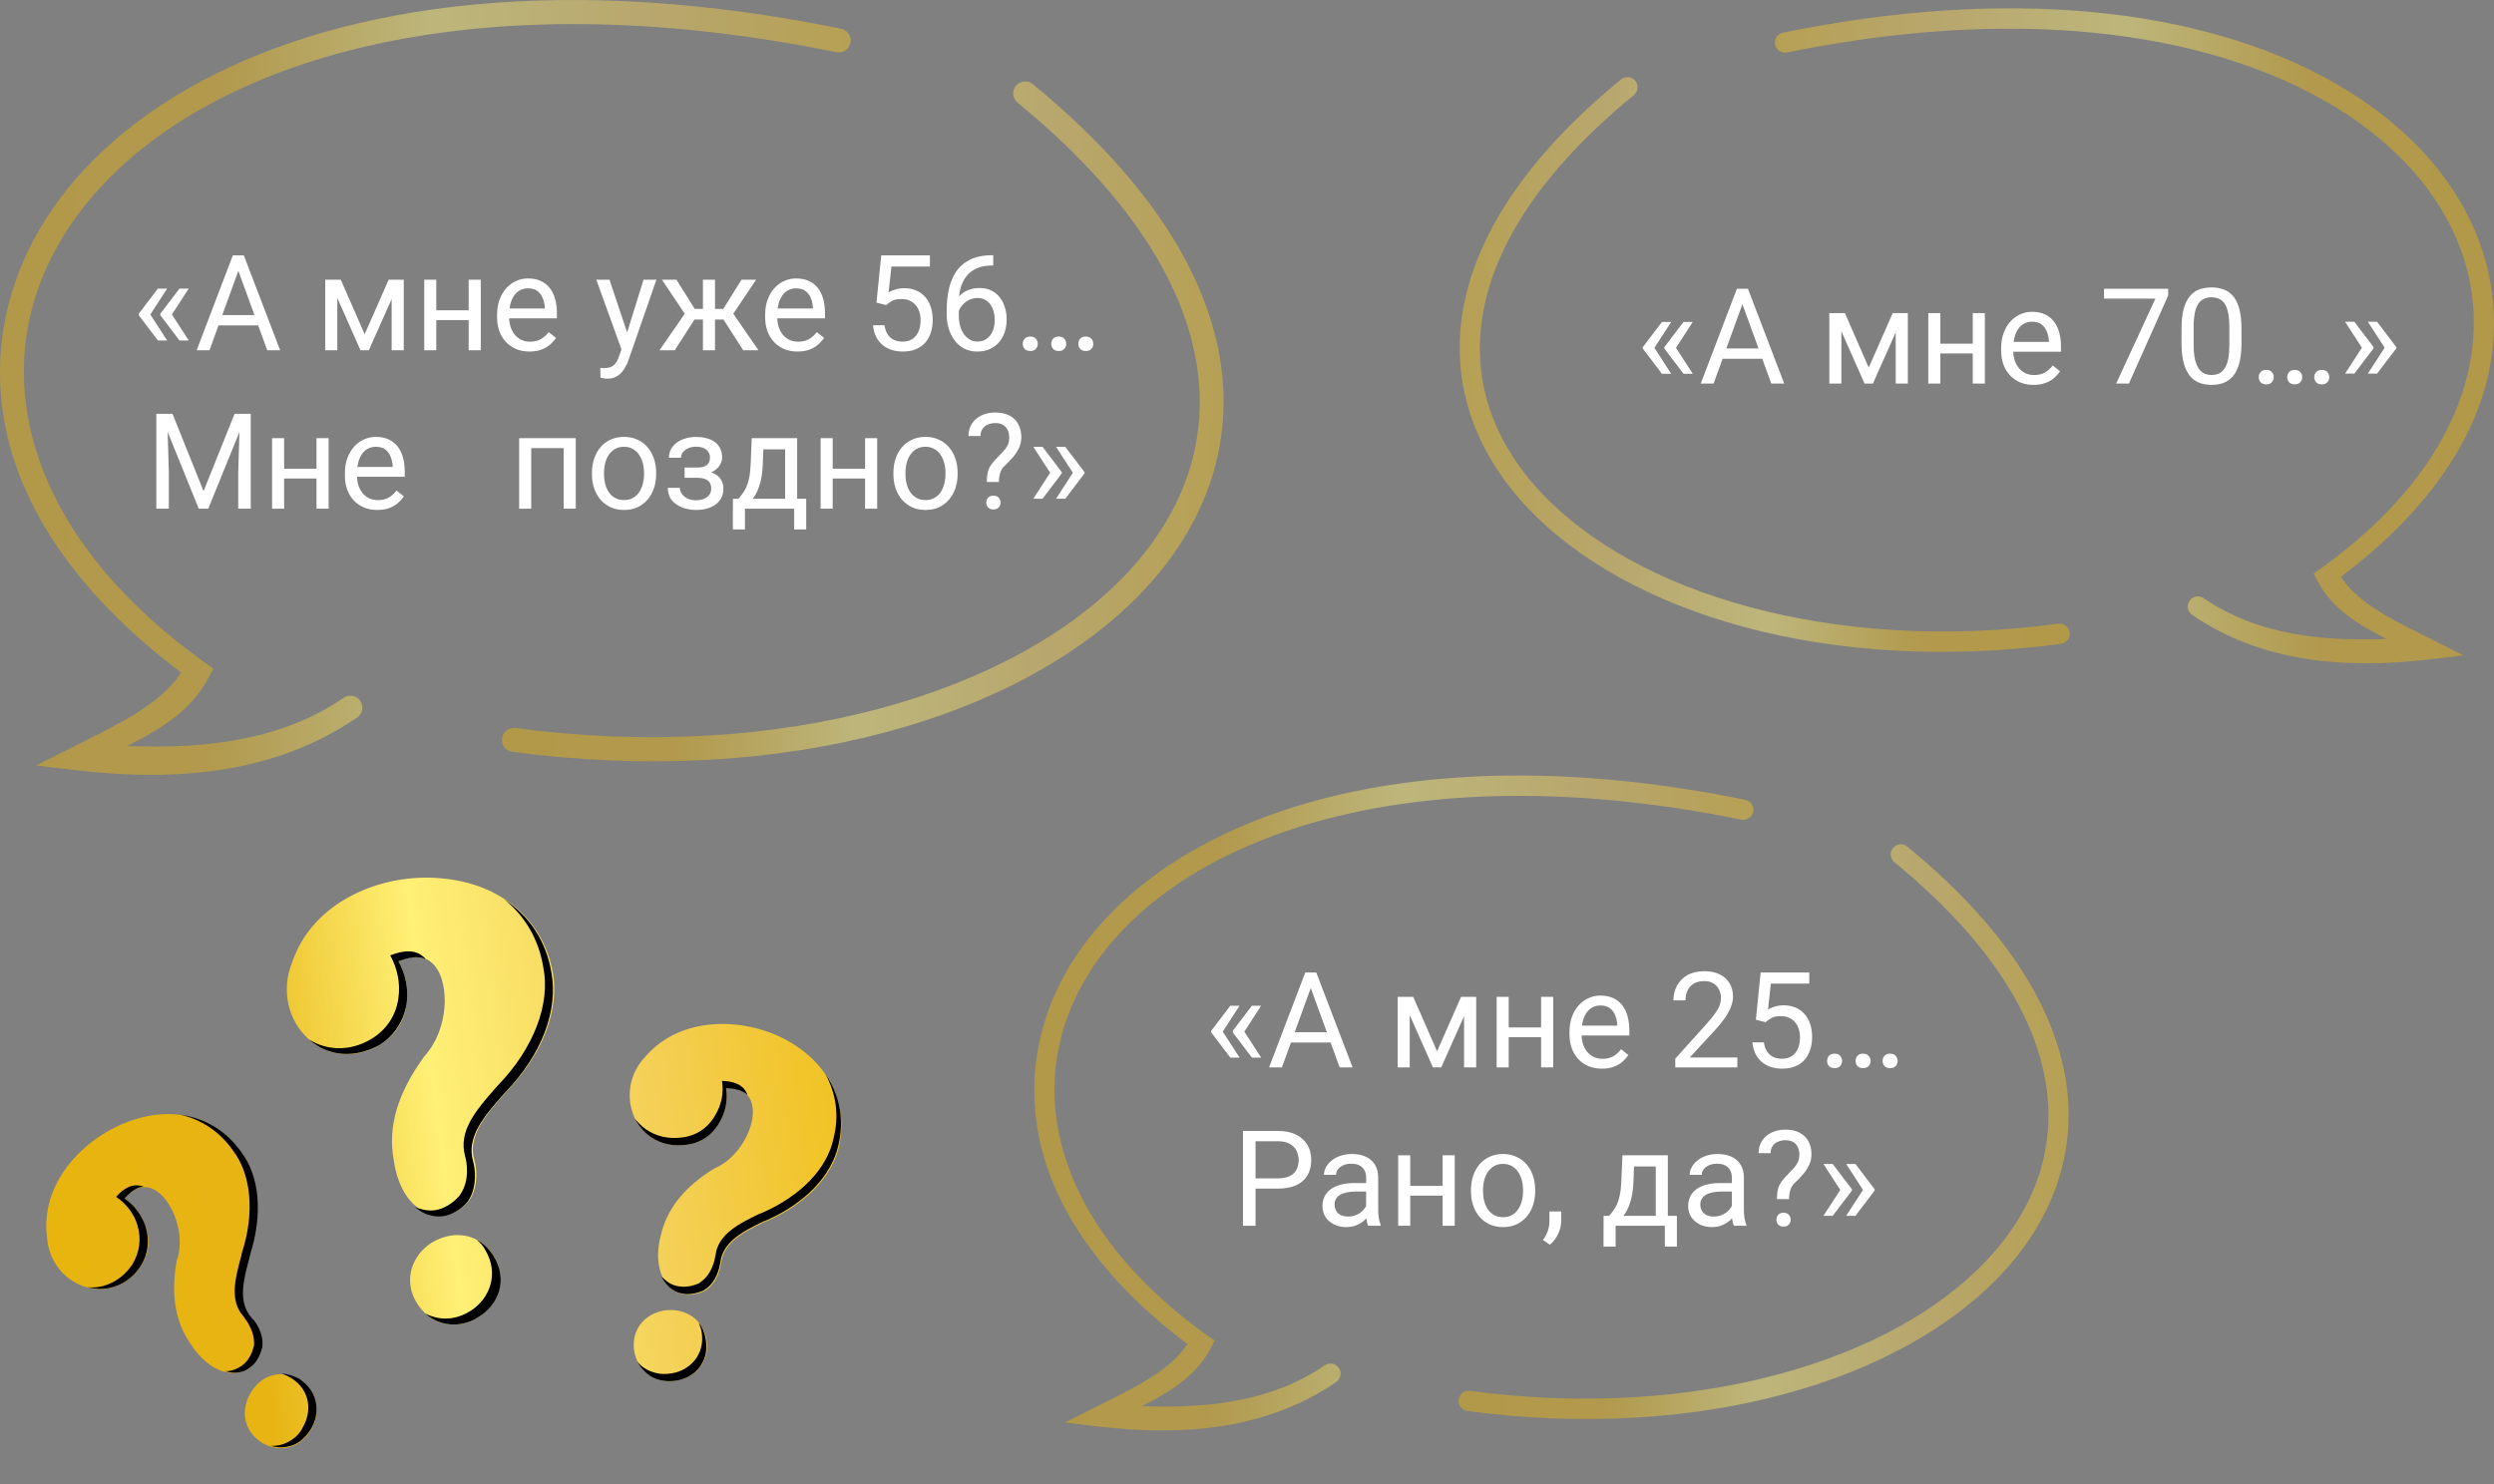
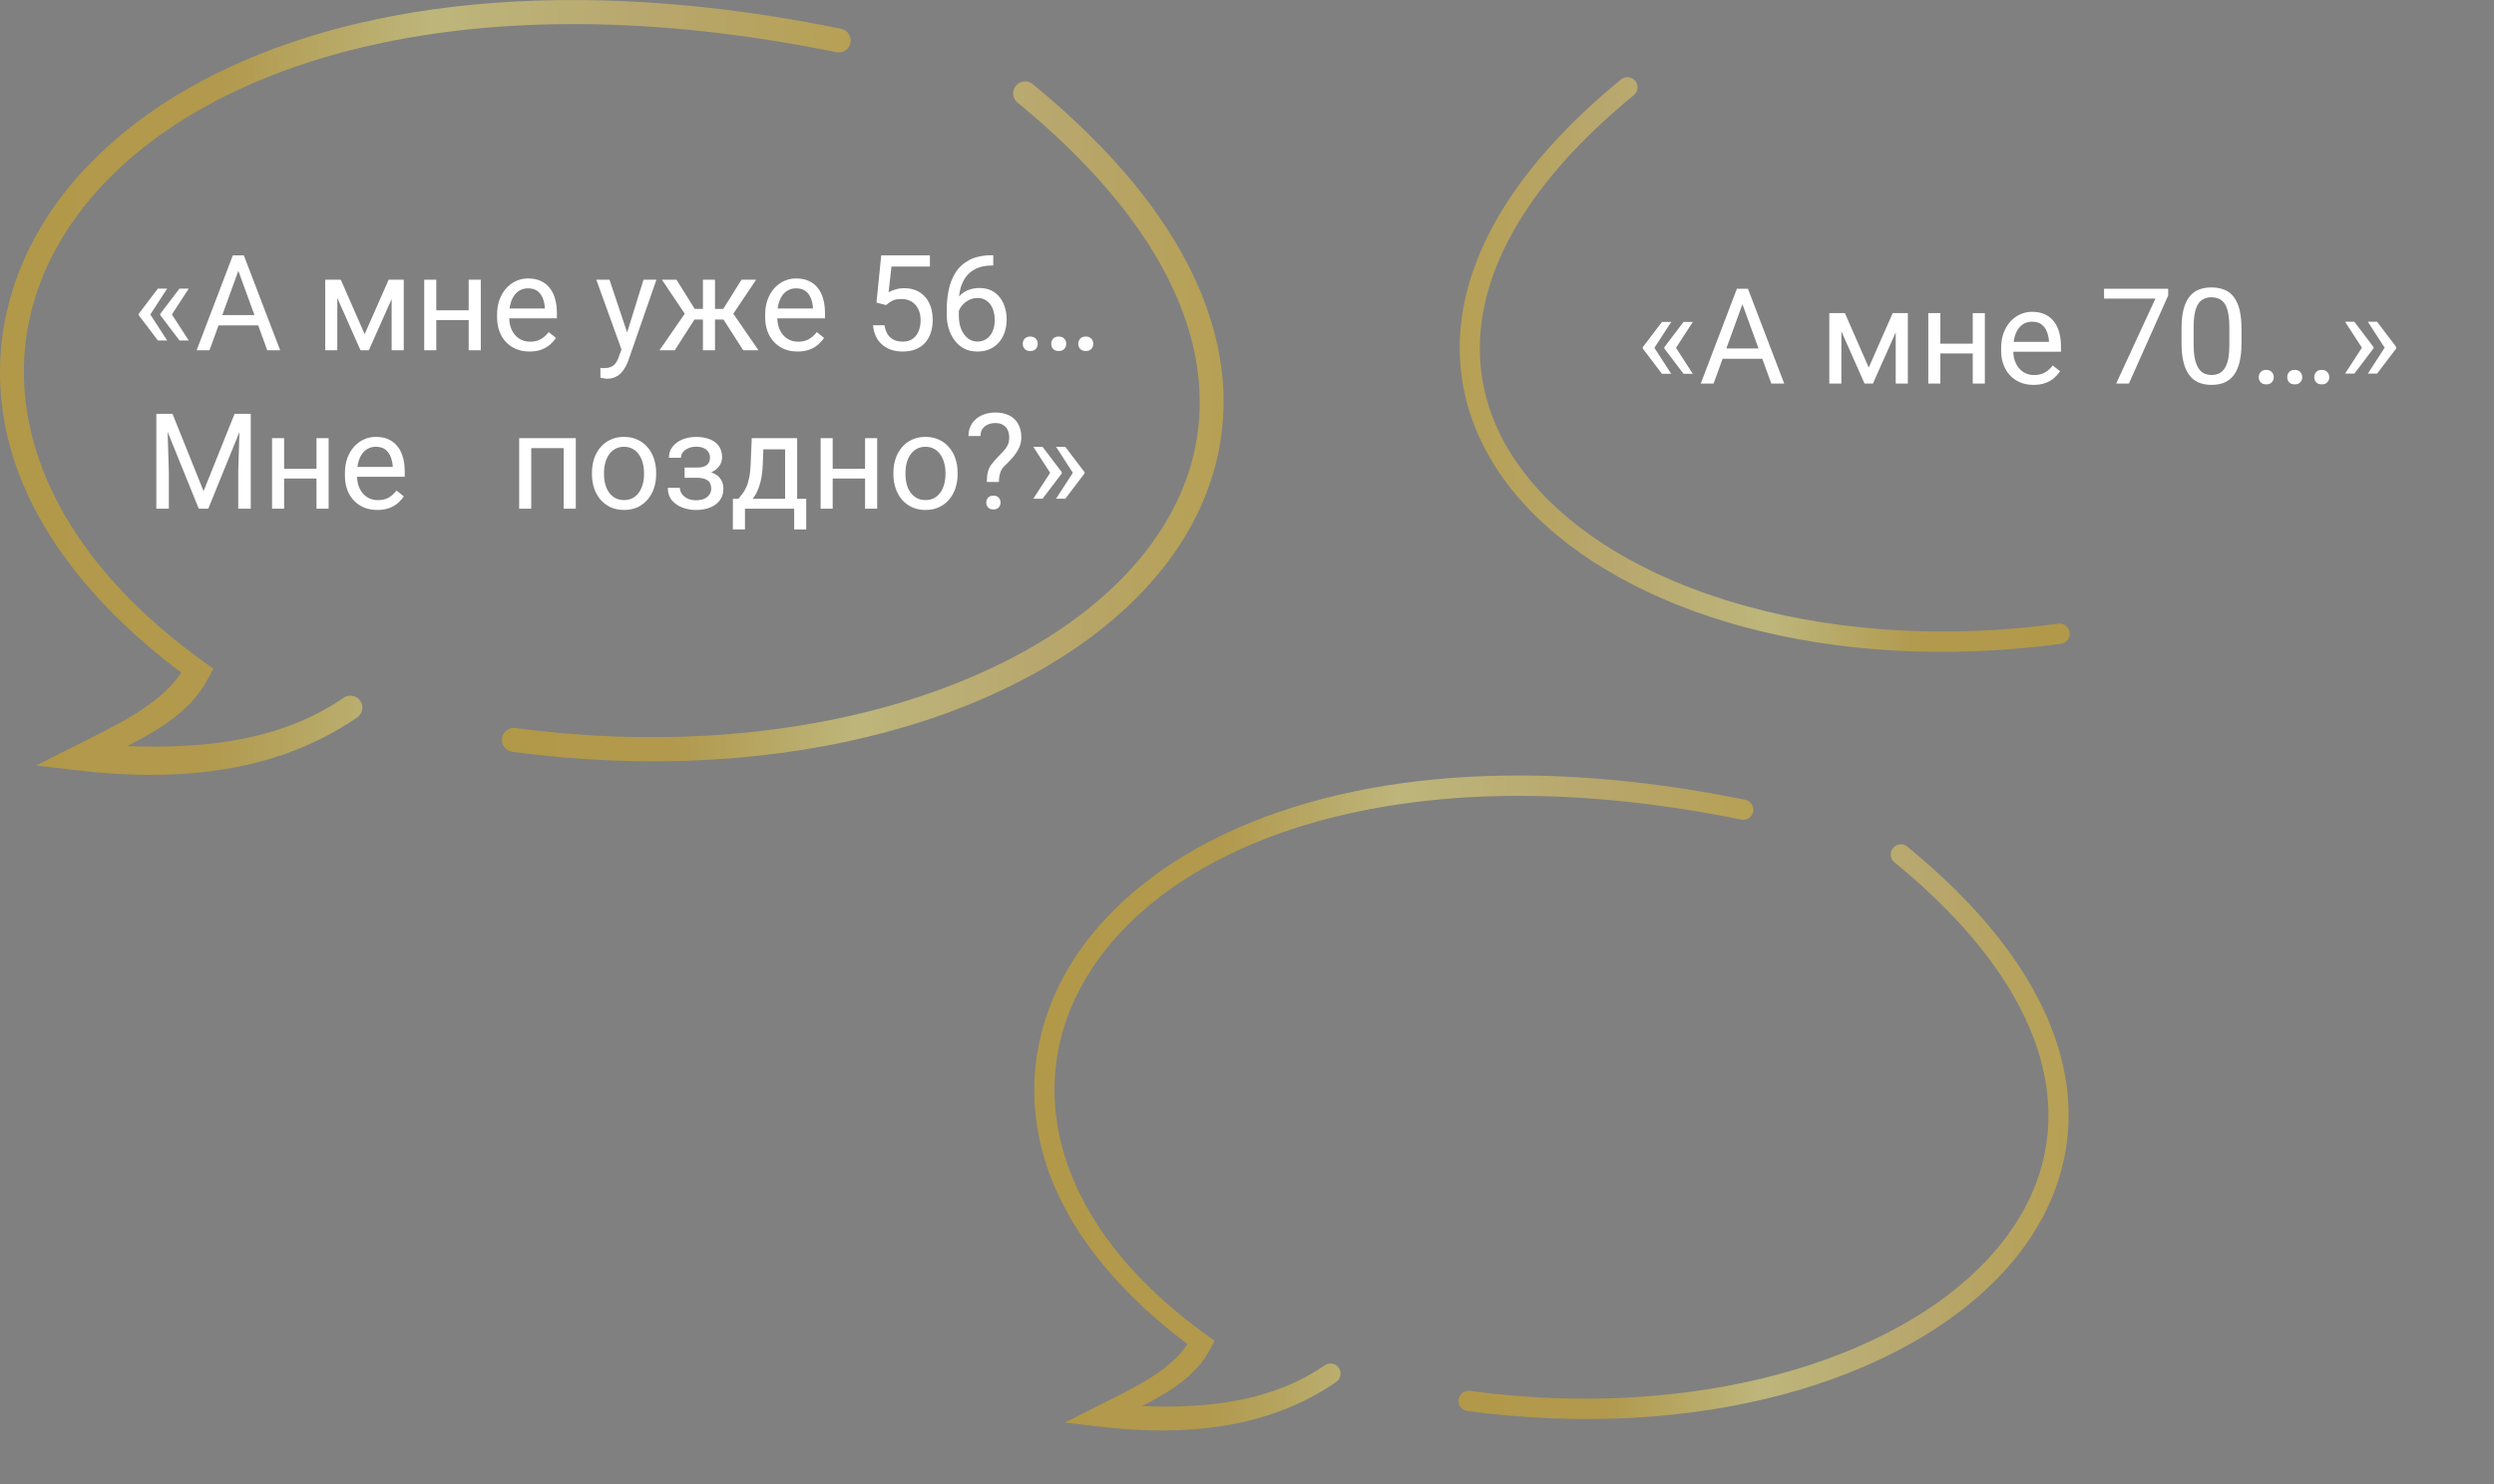
<svg xmlns="http://www.w3.org/2000/svg" width="299" height="178" viewBox="0 0 299 178" fill="none">
  <rect x="0" y="0" width="299" height="178" fill="#808080" stroke="none" />
  <path d="M20.039 34.609L18 37.75L16.625 37.742V37.641L18.93 34.609H20.039ZM18 37.68L20.039 40.828H18.93L16.625 37.789V37.688L18 37.68ZM22.625 34.609L20.586 37.75L19.211 37.742V37.641L21.516 34.609H22.625ZM20.586 37.68L22.625 40.828H21.516L19.211 37.789V37.688L20.586 37.68ZM28.883 31.633L25.117 42H23.578L27.914 30.625H28.906L28.883 31.633ZM32.039 42L28.266 31.633L28.242 30.625H29.234L33.586 42H32.039ZM31.844 37.789V39.023H25.453V37.789H31.844ZM43.719 40.078L46.594 33.547H47.984L44.219 42H43.219L39.469 33.547H40.859L43.719 40.078ZM40.438 33.547V42H38.992V33.547H40.438ZM46.953 42V33.547H48.406V42H46.953ZM56.469 37.211V38.383H52V37.211H56.469ZM52.305 33.547V42H50.859V33.547H52.305ZM57.641 33.547V42H56.188V33.547H57.641ZM63.477 42.156C62.888 42.156 62.354 42.057 61.875 41.859C61.401 41.656 60.992 41.372 60.648 41.008C60.31 40.643 60.05 40.211 59.867 39.711C59.685 39.211 59.594 38.664 59.594 38.07V37.742C59.594 37.055 59.695 36.443 59.898 35.906C60.102 35.365 60.378 34.906 60.727 34.531C61.075 34.156 61.471 33.872 61.914 33.68C62.357 33.487 62.815 33.391 63.289 33.391C63.893 33.391 64.414 33.495 64.852 33.703C65.294 33.911 65.656 34.203 65.938 34.578C66.219 34.948 66.427 35.385 66.562 35.891C66.698 36.391 66.766 36.938 66.766 37.531V38.18H60.453V37H65.32V36.891C65.299 36.516 65.221 36.151 65.086 35.797C64.956 35.443 64.747 35.151 64.461 34.922C64.174 34.693 63.784 34.578 63.289 34.578C62.961 34.578 62.659 34.648 62.383 34.789C62.107 34.925 61.87 35.128 61.672 35.398C61.474 35.669 61.32 36 61.211 36.391C61.102 36.781 61.047 37.232 61.047 37.742V38.07C61.047 38.471 61.102 38.849 61.211 39.203C61.325 39.552 61.49 39.859 61.703 40.125C61.922 40.391 62.185 40.599 62.492 40.75C62.805 40.901 63.159 40.977 63.555 40.977C64.065 40.977 64.497 40.872 64.852 40.664C65.206 40.456 65.516 40.177 65.781 39.828L66.656 40.523C66.474 40.8 66.242 41.062 65.961 41.312C65.68 41.562 65.333 41.766 64.922 41.922C64.516 42.078 64.034 42.156 63.477 42.156ZM74.797 41.125L77.148 33.547H78.695L75.305 43.305C75.227 43.513 75.122 43.737 74.992 43.977C74.867 44.221 74.706 44.453 74.508 44.672C74.31 44.891 74.07 45.068 73.789 45.203C73.513 45.344 73.182 45.414 72.797 45.414C72.682 45.414 72.537 45.398 72.359 45.367C72.182 45.336 72.057 45.31 71.984 45.289L71.977 44.117C72.018 44.122 72.083 44.128 72.172 44.133C72.266 44.143 72.331 44.148 72.367 44.148C72.695 44.148 72.974 44.104 73.203 44.016C73.432 43.932 73.625 43.789 73.781 43.586C73.943 43.388 74.081 43.115 74.195 42.766L74.797 41.125ZM73.07 33.547L75.266 40.109L75.641 41.633L74.602 42.164L71.492 33.547H73.07ZM82.562 38.32L79.359 33.547H81.102L83.289 37.047H84.977L84.766 38.32H82.562ZM83.352 38.172L80.898 42H79.07L82.438 37.125L83.352 38.172ZM85.719 33.547V42H84.273V33.547H85.719ZM90.648 33.547L87.445 38.32H85.242L85.016 37.047H86.711L88.898 33.547H90.648ZM89.102 42L86.641 38.172L87.57 37.125L90.93 42H89.102ZM95.617 42.156C95.029 42.156 94.495 42.057 94.016 41.859C93.542 41.656 93.133 41.372 92.789 41.008C92.451 40.643 92.19 40.211 92.008 39.711C91.826 39.211 91.734 38.664 91.734 38.07V37.742C91.734 37.055 91.836 36.443 92.039 35.906C92.242 35.365 92.518 34.906 92.867 34.531C93.216 34.156 93.612 33.872 94.055 33.68C94.497 33.487 94.956 33.391 95.43 33.391C96.034 33.391 96.555 33.495 96.992 33.703C97.435 33.911 97.797 34.203 98.078 34.578C98.359 34.948 98.568 35.385 98.703 35.891C98.838 36.391 98.906 36.938 98.906 37.531V38.18H92.594V37H97.461V36.891C97.44 36.516 97.362 36.151 97.227 35.797C97.096 35.443 96.888 35.151 96.602 34.922C96.315 34.693 95.924 34.578 95.43 34.578C95.102 34.578 94.799 34.648 94.523 34.789C94.247 34.925 94.01 35.128 93.812 35.398C93.615 35.669 93.461 36 93.352 36.391C93.242 36.781 93.188 37.232 93.188 37.742V38.07C93.188 38.471 93.242 38.849 93.352 39.203C93.466 39.552 93.63 39.859 93.844 40.125C94.062 40.391 94.326 40.599 94.633 40.75C94.945 40.901 95.299 40.977 95.695 40.977C96.206 40.977 96.638 40.872 96.992 40.664C97.346 40.456 97.656 40.177 97.922 39.828L98.797 40.523C98.615 40.8 98.383 41.062 98.102 41.312C97.82 41.562 97.474 41.766 97.062 41.922C96.656 42.078 96.174 42.156 95.617 42.156ZM106.234 36.586L105.078 36.289L105.648 30.625H111.484V31.961H106.875L106.531 35.055C106.74 34.935 107.003 34.823 107.32 34.719C107.643 34.615 108.013 34.562 108.43 34.562C108.956 34.562 109.427 34.654 109.844 34.836C110.26 35.013 110.615 35.268 110.906 35.602C111.203 35.935 111.43 36.336 111.586 36.805C111.742 37.273 111.82 37.797 111.82 38.375C111.82 38.922 111.745 39.425 111.594 39.883C111.448 40.341 111.227 40.742 110.93 41.086C110.633 41.425 110.258 41.688 109.805 41.875C109.357 42.062 108.828 42.156 108.219 42.156C107.76 42.156 107.326 42.094 106.914 41.969C106.508 41.839 106.143 41.643 105.82 41.383C105.503 41.117 105.242 40.789 105.039 40.398C104.841 40.003 104.716 39.539 104.664 39.008H106.039C106.102 39.435 106.227 39.794 106.414 40.086C106.602 40.378 106.846 40.599 107.148 40.75C107.456 40.896 107.812 40.969 108.219 40.969C108.562 40.969 108.867 40.909 109.133 40.789C109.398 40.669 109.622 40.497 109.805 40.273C109.987 40.05 110.125 39.779 110.219 39.461C110.318 39.143 110.367 38.786 110.367 38.391C110.367 38.031 110.318 37.698 110.219 37.391C110.12 37.083 109.971 36.815 109.773 36.586C109.581 36.357 109.344 36.18 109.062 36.055C108.781 35.925 108.458 35.859 108.094 35.859C107.609 35.859 107.242 35.925 106.992 36.055C106.747 36.185 106.495 36.362 106.234 36.586ZM118.953 30.609H119.078V31.836H118.953C118.188 31.836 117.547 31.961 117.031 32.211C116.516 32.456 116.107 32.786 115.805 33.203C115.503 33.615 115.284 34.078 115.148 34.594C115.018 35.109 114.953 35.633 114.953 36.164V37.836C114.953 38.341 115.013 38.789 115.133 39.18C115.253 39.565 115.417 39.891 115.625 40.156C115.833 40.422 116.068 40.622 116.328 40.758C116.594 40.893 116.87 40.961 117.156 40.961C117.49 40.961 117.786 40.898 118.047 40.773C118.307 40.643 118.526 40.464 118.703 40.234C118.885 40 119.023 39.724 119.117 39.406C119.211 39.089 119.258 38.74 119.258 38.359C119.258 38.021 119.216 37.695 119.133 37.383C119.049 37.065 118.922 36.784 118.75 36.539C118.578 36.289 118.362 36.094 118.102 35.953C117.846 35.807 117.542 35.734 117.188 35.734C116.786 35.734 116.411 35.833 116.062 36.031C115.719 36.224 115.435 36.479 115.211 36.797C114.992 37.109 114.867 37.45 114.836 37.82L114.07 37.812C114.143 37.229 114.279 36.732 114.477 36.32C114.68 35.904 114.93 35.565 115.227 35.305C115.529 35.039 115.865 34.846 116.234 34.727C116.609 34.602 117.005 34.539 117.422 34.539C117.99 34.539 118.479 34.646 118.891 34.859C119.302 35.073 119.641 35.359 119.906 35.719C120.172 36.073 120.367 36.474 120.492 36.922C120.622 37.365 120.688 37.82 120.688 38.289C120.688 38.825 120.612 39.328 120.461 39.797C120.31 40.266 120.083 40.677 119.781 41.031C119.484 41.385 119.117 41.661 118.68 41.859C118.242 42.057 117.734 42.156 117.156 42.156C116.542 42.156 116.005 42.031 115.547 41.781C115.089 41.526 114.708 41.188 114.406 40.766C114.104 40.344 113.878 39.875 113.727 39.359C113.576 38.844 113.5 38.32 113.5 37.789V37.109C113.5 36.307 113.581 35.521 113.742 34.75C113.904 33.979 114.182 33.281 114.578 32.656C114.979 32.031 115.534 31.534 116.242 31.164C116.951 30.794 117.854 30.609 118.953 30.609ZM122.617 41.234C122.617 40.99 122.693 40.784 122.844 40.617C123 40.445 123.224 40.359 123.516 40.359C123.807 40.359 124.029 40.445 124.18 40.617C124.336 40.784 124.414 40.99 124.414 41.234C124.414 41.474 124.336 41.677 124.18 41.844C124.029 42.01 123.807 42.094 123.516 42.094C123.224 42.094 123 42.01 122.844 41.844C122.693 41.677 122.617 41.474 122.617 41.234ZM126.031 41.234C126.031 40.99 126.107 40.784 126.258 40.617C126.414 40.445 126.638 40.359 126.93 40.359C127.221 40.359 127.443 40.445 127.594 40.617C127.75 40.784 127.828 40.99 127.828 41.234C127.828 41.474 127.75 41.677 127.594 41.844C127.443 42.01 127.221 42.094 126.93 42.094C126.638 42.094 126.414 42.01 126.258 41.844C126.107 41.677 126.031 41.474 126.031 41.234ZM129.273 41.234C129.273 40.99 129.349 40.784 129.5 40.617C129.656 40.445 129.88 40.359 130.172 40.359C130.464 40.359 130.685 40.445 130.836 40.617C130.992 40.784 131.07 40.99 131.07 41.234C131.07 41.474 130.992 41.677 130.836 41.844C130.685 42.01 130.464 42.094 130.172 42.094C129.88 42.094 129.656 42.01 129.5 41.844C129.349 41.677 129.273 41.474 129.273 41.234ZM19.219 49.625H20.68L24.406 58.898L28.125 49.625H29.594L24.969 61H23.828L19.219 49.625ZM18.742 49.625H20.031L20.242 56.562V61H18.742V49.625ZM28.773 49.625H30.062V61H28.562V56.562L28.773 49.625ZM38.227 56.211V57.383H33.758V56.211H38.227ZM34.062 52.547V61H32.617V52.547H34.062ZM39.398 52.547V61H37.945V52.547H39.398ZM45.234 61.156C44.646 61.156 44.112 61.057 43.633 60.859C43.159 60.656 42.75 60.372 42.406 60.008C42.068 59.643 41.807 59.211 41.625 58.711C41.443 58.211 41.352 57.664 41.352 57.07V56.742C41.352 56.055 41.453 55.443 41.656 54.906C41.859 54.365 42.135 53.906 42.484 53.531C42.833 53.156 43.229 52.872 43.672 52.68C44.115 52.487 44.573 52.391 45.047 52.391C45.651 52.391 46.172 52.495 46.609 52.703C47.052 52.911 47.414 53.203 47.695 53.578C47.977 53.948 48.185 54.385 48.32 54.891C48.456 55.391 48.523 55.938 48.523 56.531V57.18H42.211V56H47.078V55.891C47.057 55.516 46.979 55.151 46.844 54.797C46.714 54.443 46.505 54.151 46.219 53.922C45.932 53.693 45.542 53.578 45.047 53.578C44.719 53.578 44.417 53.648 44.141 53.789C43.865 53.925 43.628 54.128 43.43 54.398C43.232 54.669 43.078 55 42.969 55.391C42.859 55.781 42.805 56.232 42.805 56.742V57.07C42.805 57.471 42.859 57.849 42.969 58.203C43.083 58.552 43.247 58.859 43.461 59.125C43.68 59.391 43.943 59.599 44.25 59.75C44.562 59.901 44.917 59.977 45.312 59.977C45.823 59.977 46.255 59.872 46.609 59.664C46.964 59.456 47.273 59.177 47.539 58.828L48.414 59.523C48.232 59.8 48 60.062 47.719 60.312C47.438 60.562 47.091 60.766 46.68 60.922C46.273 61.078 45.792 61.156 45.234 61.156ZM67.75 52.547V53.742H63.477V52.547H67.75ZM63.688 52.547V61H62.242V52.547H63.688ZM69.031 52.547V61H67.578V52.547H69.031ZM70.969 56.867V56.688C70.969 56.078 71.057 55.513 71.234 54.992C71.412 54.466 71.667 54.01 72 53.625C72.333 53.234 72.737 52.932 73.211 52.719C73.685 52.5 74.216 52.391 74.805 52.391C75.398 52.391 75.932 52.5 76.406 52.719C76.885 52.932 77.292 53.234 77.625 53.625C77.963 54.01 78.221 54.466 78.398 54.992C78.576 55.513 78.664 56.078 78.664 56.688V56.867C78.664 57.477 78.576 58.042 78.398 58.562C78.221 59.083 77.963 59.539 77.625 59.93C77.292 60.315 76.888 60.617 76.414 60.836C75.945 61.05 75.414 61.156 74.82 61.156C74.227 61.156 73.693 61.05 73.219 60.836C72.745 60.617 72.338 60.315 72 59.93C71.667 59.539 71.412 59.083 71.234 58.562C71.057 58.042 70.969 57.477 70.969 56.867ZM72.414 56.688V56.867C72.414 57.289 72.463 57.688 72.562 58.062C72.662 58.432 72.81 58.76 73.008 59.047C73.211 59.333 73.463 59.56 73.766 59.727C74.068 59.888 74.419 59.969 74.82 59.969C75.216 59.969 75.562 59.888 75.859 59.727C76.162 59.56 76.412 59.333 76.609 59.047C76.807 58.76 76.956 58.432 77.055 58.062C77.159 57.688 77.211 57.289 77.211 56.867V56.688C77.211 56.271 77.159 55.878 77.055 55.508C76.956 55.133 76.805 54.802 76.602 54.516C76.404 54.224 76.154 53.995 75.852 53.828C75.555 53.661 75.206 53.578 74.805 53.578C74.409 53.578 74.06 53.661 73.758 53.828C73.461 53.995 73.211 54.224 73.008 54.516C72.81 54.802 72.662 55.133 72.562 55.508C72.463 55.878 72.414 56.271 72.414 56.688ZM83.633 56.961H82.078V56.07H83.516C83.917 56.07 84.234 56.021 84.469 55.922C84.703 55.818 84.87 55.675 84.969 55.492C85.068 55.31 85.117 55.096 85.117 54.852C85.117 54.633 85.06 54.427 84.945 54.234C84.836 54.036 84.659 53.878 84.414 53.758C84.169 53.633 83.841 53.57 83.43 53.57C83.096 53.57 82.794 53.63 82.523 53.75C82.253 53.865 82.037 54.023 81.875 54.227C81.719 54.425 81.641 54.648 81.641 54.898H80.195C80.195 54.383 80.341 53.94 80.633 53.57C80.93 53.195 81.323 52.906 81.812 52.703C82.307 52.5 82.846 52.398 83.43 52.398C83.919 52.398 84.357 52.453 84.742 52.562C85.133 52.667 85.463 52.823 85.734 53.031C86.005 53.234 86.211 53.49 86.352 53.797C86.497 54.099 86.57 54.45 86.57 54.852C86.57 55.138 86.503 55.409 86.367 55.664C86.232 55.919 86.037 56.146 85.781 56.344C85.526 56.536 85.216 56.688 84.852 56.797C84.492 56.906 84.086 56.961 83.633 56.961ZM82.078 56.414H83.633C84.138 56.414 84.583 56.464 84.969 56.562C85.354 56.656 85.677 56.797 85.938 56.984C86.198 57.172 86.393 57.404 86.523 57.68C86.659 57.95 86.727 58.263 86.727 58.617C86.727 59.013 86.646 59.37 86.484 59.688C86.328 60 86.104 60.266 85.812 60.484C85.521 60.703 85.172 60.87 84.766 60.984C84.365 61.099 83.919 61.156 83.43 61.156C82.883 61.156 82.352 61.062 81.836 60.875C81.32 60.688 80.896 60.398 80.562 60.008C80.229 59.612 80.062 59.109 80.062 58.5H81.508C81.508 58.755 81.588 58.997 81.75 59.227C81.912 59.456 82.135 59.641 82.422 59.781C82.713 59.922 83.049 59.992 83.43 59.992C83.836 59.992 84.174 59.93 84.445 59.805C84.716 59.68 84.919 59.513 85.055 59.305C85.195 59.096 85.266 58.87 85.266 58.625C85.266 58.307 85.203 58.052 85.078 57.859C84.953 57.667 84.76 57.526 84.5 57.438C84.245 57.344 83.917 57.297 83.516 57.297H82.078V56.414ZM90.125 52.547H91.57L91.445 55.711C91.414 56.513 91.323 57.206 91.172 57.789C91.021 58.372 90.828 58.87 90.594 59.281C90.359 59.688 90.096 60.029 89.805 60.305C89.518 60.581 89.221 60.812 88.914 61H88.195L88.234 59.82L88.531 59.812C88.703 59.609 88.87 59.401 89.031 59.188C89.193 58.969 89.341 58.711 89.477 58.414C89.612 58.112 89.724 57.745 89.812 57.312C89.906 56.875 89.966 56.341 89.992 55.711L90.125 52.547ZM90.484 52.547H95.57V61H94.125V53.883H90.484V52.547ZM87.867 59.812H96.656V63.492H95.211V61H89.312V63.492H87.859L87.867 59.812ZM103.992 56.211V57.383H99.523V56.211H103.992ZM99.828 52.547V61H98.383V52.547H99.828ZM105.164 52.547V61H103.711V52.547H105.164ZM107.109 56.867V56.688C107.109 56.078 107.198 55.513 107.375 54.992C107.552 54.466 107.807 54.01 108.141 53.625C108.474 53.234 108.878 52.932 109.352 52.719C109.826 52.5 110.357 52.391 110.945 52.391C111.539 52.391 112.073 52.5 112.547 52.719C113.026 52.932 113.432 53.234 113.766 53.625C114.104 54.01 114.362 54.466 114.539 54.992C114.716 55.513 114.805 56.078 114.805 56.688V56.867C114.805 57.477 114.716 58.042 114.539 58.562C114.362 59.083 114.104 59.539 113.766 59.93C113.432 60.315 113.029 60.617 112.555 60.836C112.086 61.05 111.555 61.156 110.961 61.156C110.367 61.156 109.833 61.05 109.359 60.836C108.885 60.617 108.479 60.315 108.141 59.93C107.807 59.539 107.552 59.083 107.375 58.562C107.198 58.042 107.109 57.477 107.109 56.867ZM108.555 56.688V56.867C108.555 57.289 108.604 57.688 108.703 58.062C108.802 58.432 108.951 58.76 109.148 59.047C109.352 59.333 109.604 59.56 109.906 59.727C110.208 59.888 110.56 59.969 110.961 59.969C111.357 59.969 111.703 59.888 112 59.727C112.302 59.56 112.552 59.333 112.75 59.047C112.948 58.76 113.096 58.432 113.195 58.062C113.299 57.688 113.352 57.289 113.352 56.867V56.688C113.352 56.271 113.299 55.878 113.195 55.508C113.096 55.133 112.945 54.802 112.742 54.516C112.544 54.224 112.294 53.995 111.992 53.828C111.695 53.661 111.346 53.578 110.945 53.578C110.549 53.578 110.201 53.661 109.898 53.828C109.602 53.995 109.352 54.224 109.148 54.516C108.951 54.802 108.802 55.133 108.703 55.508C108.604 55.878 108.555 56.271 108.555 56.688ZM119.758 57.797H118.305C118.31 57.297 118.354 56.888 118.438 56.57C118.526 56.247 118.669 55.953 118.867 55.688C119.065 55.422 119.328 55.12 119.656 54.781C119.896 54.536 120.115 54.307 120.312 54.094C120.516 53.875 120.68 53.641 120.805 53.391C120.93 53.135 120.992 52.831 120.992 52.477C120.992 52.117 120.927 51.807 120.797 51.547C120.672 51.286 120.484 51.086 120.234 50.945C119.99 50.805 119.685 50.734 119.32 50.734C119.018 50.734 118.732 50.789 118.461 50.898C118.19 51.008 117.971 51.177 117.805 51.406C117.638 51.63 117.552 51.925 117.547 52.289H116.102C116.112 51.7 116.258 51.195 116.539 50.773C116.826 50.352 117.211 50.029 117.695 49.805C118.18 49.581 118.721 49.469 119.32 49.469C119.982 49.469 120.544 49.589 121.008 49.828C121.477 50.068 121.833 50.411 122.078 50.859C122.323 51.302 122.445 51.828 122.445 52.438C122.445 52.906 122.349 53.339 122.156 53.734C121.969 54.125 121.727 54.492 121.43 54.836C121.133 55.18 120.818 55.508 120.484 55.82C120.198 56.086 120.005 56.385 119.906 56.719C119.807 57.052 119.758 57.411 119.758 57.797ZM118.242 60.273C118.242 60.039 118.315 59.841 118.461 59.68C118.607 59.518 118.818 59.438 119.094 59.438C119.375 59.438 119.589 59.518 119.734 59.68C119.88 59.841 119.953 60.039 119.953 60.273C119.953 60.497 119.88 60.69 119.734 60.852C119.589 61.013 119.375 61.094 119.094 61.094C118.818 61.094 118.607 61.013 118.461 60.852C118.315 60.69 118.242 60.497 118.242 60.273ZM123.883 59.805L125.922 56.664L127.297 56.672V56.773L124.992 59.805H123.883ZM123.883 53.586H124.992L127.297 56.625V56.727L125.922 56.734L123.883 53.586ZM126.609 59.805L128.648 56.664L130.023 56.672V56.773L127.719 59.805H126.609ZM126.609 53.586H127.719L130.023 56.625V56.727L128.648 56.734L126.609 53.586Z" fill="white" />
  <g opacity="0.48">
    <path d="M123.813 10.087C123.52 9.843 123.139 9.728 122.759 9.766C122.38 9.804 122.03 9.991 121.789 10.287C121.547 10.582 121.432 10.963 121.472 11.343C121.511 11.724 121.699 12.073 121.996 12.313C135.081 23.037 141.665 33.591 143.369 43.122C145.075 52.654 142.006 61.275 135.308 68.528C121.911 83.036 93.733 91.581 61.802 87.305C61.424 87.254 61.042 87.355 60.739 87.586C60.434 87.817 60.236 88.159 60.185 88.538C60.133 88.918 60.236 89.302 60.468 89.605C60.701 89.91 61.045 90.108 61.424 90.157C94.066 94.529 123.053 86.032 137.418 70.479C144.6 62.701 148.06 53.045 146.196 42.614C144.33 32.183 137.248 21.095 123.813 10.087Z" fill="url(#paint0_linear_1795_140)" />
    <path d="M69.795 0.005C41.203 -0.242 20.227 8.569 9.029 21.524C1.566 30.163 -1.478 40.701 0.677 51.34C2.747 61.567 9.843 71.744 21.727 80.661C19.14 84.584 13.935 86.96 8.599 89.648L4.333 91.799L9.076 92.362C21.615 93.849 33.267 92.603 42.824 86.041C43.475 85.59 43.641 84.698 43.192 84.045C42.743 83.393 41.85 83.227 41.198 83.674C33.902 88.686 24.952 89.85 15.267 89.463C19.183 87.474 22.942 85.224 24.999 81.292L25.576 80.183L24.559 79.459C12.211 70.612 5.472 60.538 3.495 50.77C1.517 41 4.234 31.467 11.202 23.406C25.134 7.283 56.365 -2.699 100.268 6.263C101.044 6.421 101.803 5.922 101.963 5.145C102.122 4.368 101.622 3.611 100.845 3.45C89.704 1.175 79.325 0.086 69.795 0.005Z" fill="url(#paint1_linear_1795_140)" />
  </g>
-   <path d="M148.609 120.609L146.57 123.75L145.195 123.742V123.641L147.5 120.609H148.609ZM146.57 123.68L148.609 126.828H147.5L145.195 123.789V123.688L146.57 123.68ZM151.195 120.609L149.156 123.75L147.781 123.742V123.641L150.086 120.609H151.195ZM149.156 123.68L151.195 126.828H150.086L147.781 123.789V123.688L149.156 123.68ZM157.453 117.633L153.688 128H152.148L156.484 116.625H157.477L157.453 117.633ZM160.609 128L156.836 117.633L156.812 116.625H157.805L162.156 128H160.609ZM160.414 123.789V125.023H154.023V123.789H160.414ZM172.289 126.078L175.164 119.547H176.555L172.789 128H171.789L168.039 119.547H169.43L172.289 126.078ZM169.008 119.547V128H167.562V119.547H169.008ZM175.523 128V119.547H176.977V128H175.523ZM185.039 123.211V124.383H180.57V123.211H185.039ZM180.875 119.547V128H179.43V119.547H180.875ZM186.211 119.547V128H184.758V119.547H186.211ZM192.047 128.156C191.458 128.156 190.924 128.057 190.445 127.859C189.971 127.656 189.562 127.372 189.219 127.008C188.88 126.643 188.62 126.211 188.438 125.711C188.255 125.211 188.164 124.664 188.164 124.07V123.742C188.164 123.055 188.266 122.443 188.469 121.906C188.672 121.365 188.948 120.906 189.297 120.531C189.646 120.156 190.042 119.872 190.484 119.68C190.927 119.487 191.385 119.391 191.859 119.391C192.464 119.391 192.984 119.495 193.422 119.703C193.865 119.911 194.227 120.203 194.508 120.578C194.789 120.948 194.997 121.385 195.133 121.891C195.268 122.391 195.336 122.938 195.336 123.531V124.18H189.023V123H193.891V122.891C193.87 122.516 193.792 122.151 193.656 121.797C193.526 121.443 193.318 121.151 193.031 120.922C192.745 120.693 192.354 120.578 191.859 120.578C191.531 120.578 191.229 120.648 190.953 120.789C190.677 120.924 190.44 121.128 190.242 121.398C190.044 121.669 189.891 122 189.781 122.391C189.672 122.781 189.617 123.232 189.617 123.742V124.07C189.617 124.471 189.672 124.849 189.781 125.203C189.896 125.552 190.06 125.859 190.273 126.125C190.492 126.391 190.755 126.599 191.062 126.75C191.375 126.901 191.729 126.977 192.125 126.977C192.635 126.977 193.068 126.872 193.422 126.664C193.776 126.456 194.086 126.177 194.352 125.828L195.227 126.523C195.044 126.799 194.812 127.062 194.531 127.312C194.25 127.562 193.904 127.766 193.492 127.922C193.086 128.078 192.604 128.156 192.047 128.156ZM208.289 126.812V128H200.844V126.961L204.57 122.812C205.029 122.302 205.383 121.87 205.633 121.516C205.888 121.156 206.065 120.836 206.164 120.555C206.268 120.268 206.32 119.977 206.32 119.68C206.32 119.305 206.242 118.966 206.086 118.664C205.935 118.357 205.711 118.112 205.414 117.93C205.117 117.747 204.758 117.656 204.336 117.656C203.831 117.656 203.409 117.755 203.07 117.953C202.737 118.146 202.487 118.417 202.32 118.766C202.154 119.115 202.07 119.516 202.07 119.969H200.625C200.625 119.328 200.766 118.742 201.047 118.211C201.328 117.68 201.745 117.258 202.297 116.945C202.849 116.628 203.529 116.469 204.336 116.469C205.055 116.469 205.669 116.596 206.18 116.852C206.69 117.102 207.081 117.456 207.352 117.914C207.628 118.367 207.766 118.898 207.766 119.508C207.766 119.841 207.708 120.18 207.594 120.523C207.484 120.862 207.331 121.201 207.133 121.539C206.94 121.878 206.714 122.211 206.453 122.539C206.198 122.867 205.924 123.19 205.633 123.508L202.586 126.812H208.289ZM211.664 122.586L210.508 122.289L211.078 116.625H216.914V117.961H212.305L211.961 121.055C212.169 120.935 212.432 120.823 212.75 120.719C213.073 120.615 213.443 120.562 213.859 120.562C214.385 120.562 214.857 120.654 215.273 120.836C215.69 121.013 216.044 121.268 216.336 121.602C216.633 121.935 216.859 122.336 217.016 122.805C217.172 123.273 217.25 123.797 217.25 124.375C217.25 124.922 217.174 125.424 217.023 125.883C216.878 126.341 216.656 126.742 216.359 127.086C216.062 127.424 215.688 127.688 215.234 127.875C214.786 128.062 214.258 128.156 213.648 128.156C213.19 128.156 212.755 128.094 212.344 127.969C211.938 127.839 211.573 127.643 211.25 127.383C210.932 127.117 210.672 126.789 210.469 126.398C210.271 126.003 210.146 125.539 210.094 125.008H211.469C211.531 125.435 211.656 125.794 211.844 126.086C212.031 126.378 212.276 126.599 212.578 126.75C212.885 126.896 213.242 126.969 213.648 126.969C213.992 126.969 214.297 126.909 214.562 126.789C214.828 126.669 215.052 126.497 215.234 126.273C215.417 126.049 215.555 125.779 215.648 125.461C215.747 125.143 215.797 124.786 215.797 124.391C215.797 124.031 215.747 123.698 215.648 123.391C215.549 123.083 215.401 122.815 215.203 122.586C215.01 122.357 214.773 122.18 214.492 122.055C214.211 121.924 213.888 121.859 213.523 121.859C213.039 121.859 212.672 121.924 212.422 122.055C212.177 122.185 211.924 122.362 211.664 122.586ZM219.047 127.234C219.047 126.99 219.122 126.784 219.273 126.617C219.43 126.445 219.654 126.359 219.945 126.359C220.237 126.359 220.458 126.445 220.609 126.617C220.766 126.784 220.844 126.99 220.844 127.234C220.844 127.474 220.766 127.677 220.609 127.844C220.458 128.01 220.237 128.094 219.945 128.094C219.654 128.094 219.43 128.01 219.273 127.844C219.122 127.677 219.047 127.474 219.047 127.234ZM222.461 127.234C222.461 126.99 222.536 126.784 222.688 126.617C222.844 126.445 223.068 126.359 223.359 126.359C223.651 126.359 223.872 126.445 224.023 126.617C224.18 126.784 224.258 126.99 224.258 127.234C224.258 127.474 224.18 127.677 224.023 127.844C223.872 128.01 223.651 128.094 223.359 128.094C223.068 128.094 222.844 128.01 222.688 127.844C222.536 127.677 222.461 127.474 222.461 127.234ZM225.703 127.234C225.703 126.99 225.779 126.784 225.93 126.617C226.086 126.445 226.31 126.359 226.602 126.359C226.893 126.359 227.115 126.445 227.266 126.617C227.422 126.784 227.5 126.99 227.5 127.234C227.5 127.474 227.422 127.677 227.266 127.844C227.115 128.01 226.893 128.094 226.602 128.094C226.31 128.094 226.086 128.01 225.93 127.844C225.779 127.677 225.703 127.474 225.703 127.234ZM153.211 142.539H150.172V141.312H153.211C153.799 141.312 154.276 141.219 154.641 141.031C155.005 140.844 155.271 140.583 155.438 140.25C155.609 139.917 155.695 139.536 155.695 139.109C155.695 138.719 155.609 138.352 155.438 138.008C155.271 137.664 155.005 137.388 154.641 137.18C154.276 136.966 153.799 136.859 153.211 136.859H150.523V147H149.016V135.625H153.211C154.07 135.625 154.797 135.773 155.391 136.07C155.984 136.367 156.435 136.779 156.742 137.305C157.049 137.826 157.203 138.422 157.203 139.094C157.203 139.823 157.049 140.445 156.742 140.961C156.435 141.477 155.984 141.87 155.391 142.141C154.797 142.406 154.07 142.539 153.211 142.539ZM163.781 145.555V141.203C163.781 140.87 163.714 140.581 163.578 140.336C163.448 140.086 163.25 139.893 162.984 139.758C162.719 139.622 162.391 139.555 162 139.555C161.635 139.555 161.315 139.617 161.039 139.742C160.768 139.867 160.555 140.031 160.398 140.234C160.247 140.438 160.172 140.656 160.172 140.891H158.727C158.727 140.589 158.805 140.289 158.961 139.992C159.117 139.695 159.341 139.427 159.633 139.188C159.93 138.943 160.284 138.75 160.695 138.609C161.112 138.464 161.576 138.391 162.086 138.391C162.701 138.391 163.242 138.495 163.711 138.703C164.185 138.911 164.555 139.227 164.82 139.648C165.091 140.065 165.227 140.589 165.227 141.219V145.156C165.227 145.438 165.25 145.737 165.297 146.055C165.349 146.372 165.424 146.646 165.523 146.875V147H164.016C163.943 146.833 163.885 146.612 163.844 146.336C163.802 146.055 163.781 145.794 163.781 145.555ZM164.031 141.875L164.047 142.891H162.586C162.174 142.891 161.807 142.924 161.484 142.992C161.161 143.055 160.891 143.151 160.672 143.281C160.453 143.411 160.286 143.576 160.172 143.773C160.057 143.966 160 144.193 160 144.453C160 144.719 160.06 144.961 160.18 145.18C160.299 145.398 160.479 145.573 160.719 145.703C160.964 145.828 161.263 145.891 161.617 145.891C162.06 145.891 162.451 145.797 162.789 145.609C163.128 145.422 163.396 145.193 163.594 144.922C163.797 144.651 163.906 144.388 163.922 144.133L164.539 144.828C164.503 145.047 164.404 145.289 164.242 145.555C164.081 145.82 163.865 146.076 163.594 146.32C163.328 146.56 163.01 146.76 162.641 146.922C162.276 147.078 161.865 147.156 161.406 147.156C160.833 147.156 160.331 147.044 159.898 146.82C159.471 146.596 159.138 146.297 158.898 145.922C158.664 145.542 158.547 145.117 158.547 144.648C158.547 144.195 158.635 143.797 158.812 143.453C158.99 143.104 159.245 142.815 159.578 142.586C159.911 142.352 160.312 142.174 160.781 142.055C161.25 141.935 161.773 141.875 162.352 141.875H164.031ZM173.234 142.211V143.383H168.766V142.211H173.234ZM169.07 138.547V147H167.625V138.547H169.07ZM174.406 138.547V147H172.953V138.547H174.406ZM176.352 142.867V142.688C176.352 142.078 176.44 141.513 176.617 140.992C176.794 140.466 177.049 140.01 177.383 139.625C177.716 139.234 178.12 138.932 178.594 138.719C179.068 138.5 179.599 138.391 180.188 138.391C180.781 138.391 181.315 138.5 181.789 138.719C182.268 138.932 182.674 139.234 183.008 139.625C183.346 140.01 183.604 140.466 183.781 140.992C183.958 141.513 184.047 142.078 184.047 142.688V142.867C184.047 143.477 183.958 144.042 183.781 144.562C183.604 145.083 183.346 145.539 183.008 145.93C182.674 146.315 182.271 146.617 181.797 146.836C181.328 147.049 180.797 147.156 180.203 147.156C179.609 147.156 179.076 147.049 178.602 146.836C178.128 146.617 177.721 146.315 177.383 145.93C177.049 145.539 176.794 145.083 176.617 144.562C176.44 144.042 176.352 143.477 176.352 142.867ZM177.797 142.688V142.867C177.797 143.289 177.846 143.688 177.945 144.062C178.044 144.432 178.193 144.76 178.391 145.047C178.594 145.333 178.846 145.56 179.148 145.727C179.451 145.888 179.802 145.969 180.203 145.969C180.599 145.969 180.945 145.888 181.242 145.727C181.544 145.56 181.794 145.333 181.992 145.047C182.19 144.76 182.339 144.432 182.438 144.062C182.542 143.688 182.594 143.289 182.594 142.867V142.688C182.594 142.271 182.542 141.878 182.438 141.508C182.339 141.133 182.188 140.802 181.984 140.516C181.786 140.224 181.536 139.995 181.234 139.828C180.938 139.661 180.589 139.578 180.188 139.578C179.792 139.578 179.443 139.661 179.141 139.828C178.844 139.995 178.594 140.224 178.391 140.516C178.193 140.802 178.044 141.133 177.945 141.508C177.846 141.878 177.797 142.271 177.797 142.688ZM187.172 145.281V146.445C187.172 146.919 187.052 147.419 186.812 147.945C186.573 148.477 186.237 148.919 185.805 149.273L184.984 148.703C185.151 148.474 185.292 148.24 185.406 148C185.521 147.766 185.607 147.521 185.664 147.266C185.727 147.016 185.758 146.75 185.758 146.469V145.281H187.172ZM194.508 138.547H195.953L195.828 141.711C195.797 142.513 195.706 143.206 195.555 143.789C195.404 144.372 195.211 144.87 194.977 145.281C194.742 145.688 194.479 146.029 194.188 146.305C193.901 146.581 193.604 146.812 193.297 147H192.578L192.617 145.82L192.914 145.812C193.086 145.609 193.253 145.401 193.414 145.188C193.576 144.969 193.724 144.711 193.859 144.414C193.995 144.112 194.107 143.745 194.195 143.312C194.289 142.875 194.349 142.341 194.375 141.711L194.508 138.547ZM194.867 138.547H199.953V147H198.508V139.883H194.867V138.547ZM192.25 145.812H201.039V149.492H199.594V147H193.695V149.492H192.242L192.25 145.812ZM207.625 145.555V141.203C207.625 140.87 207.557 140.581 207.422 140.336C207.292 140.086 207.094 139.893 206.828 139.758C206.562 139.622 206.234 139.555 205.844 139.555C205.479 139.555 205.159 139.617 204.883 139.742C204.612 139.867 204.398 140.031 204.242 140.234C204.091 140.438 204.016 140.656 204.016 140.891H202.57C202.57 140.589 202.648 140.289 202.805 139.992C202.961 139.695 203.185 139.427 203.477 139.188C203.773 138.943 204.128 138.75 204.539 138.609C204.956 138.464 205.419 138.391 205.93 138.391C206.544 138.391 207.086 138.495 207.555 138.703C208.029 138.911 208.398 139.227 208.664 139.648C208.935 140.065 209.07 140.589 209.07 141.219V145.156C209.07 145.438 209.094 145.737 209.141 146.055C209.193 146.372 209.268 146.646 209.367 146.875V147H207.859C207.786 146.833 207.729 146.612 207.688 146.336C207.646 146.055 207.625 145.794 207.625 145.555ZM207.875 141.875L207.891 142.891H206.43C206.018 142.891 205.651 142.924 205.328 142.992C205.005 143.055 204.734 143.151 204.516 143.281C204.297 143.411 204.13 143.576 204.016 143.773C203.901 143.966 203.844 144.193 203.844 144.453C203.844 144.719 203.904 144.961 204.023 145.18C204.143 145.398 204.323 145.573 204.562 145.703C204.807 145.828 205.107 145.891 205.461 145.891C205.904 145.891 206.294 145.797 206.633 145.609C206.971 145.422 207.24 145.193 207.438 144.922C207.641 144.651 207.75 144.388 207.766 144.133L208.383 144.828C208.346 145.047 208.247 145.289 208.086 145.555C207.924 145.82 207.708 146.076 207.438 146.32C207.172 146.56 206.854 146.76 206.484 146.922C206.12 147.078 205.708 147.156 205.25 147.156C204.677 147.156 204.174 147.044 203.742 146.82C203.315 146.596 202.982 146.297 202.742 145.922C202.508 145.542 202.391 145.117 202.391 144.648C202.391 144.195 202.479 143.797 202.656 143.453C202.833 143.104 203.089 142.815 203.422 142.586C203.755 142.352 204.156 142.174 204.625 142.055C205.094 141.935 205.617 141.875 206.195 141.875H207.875ZM214.484 143.797H213.031C213.036 143.297 213.081 142.888 213.164 142.57C213.253 142.247 213.396 141.953 213.594 141.688C213.792 141.422 214.055 141.12 214.383 140.781C214.622 140.536 214.841 140.307 215.039 140.094C215.242 139.875 215.406 139.641 215.531 139.391C215.656 139.135 215.719 138.831 215.719 138.477C215.719 138.117 215.654 137.807 215.523 137.547C215.398 137.286 215.211 137.086 214.961 136.945C214.716 136.805 214.411 136.734 214.047 136.734C213.745 136.734 213.458 136.789 213.188 136.898C212.917 137.008 212.698 137.177 212.531 137.406C212.365 137.63 212.279 137.924 212.273 138.289H210.828C210.839 137.701 210.984 137.195 211.266 136.773C211.552 136.352 211.938 136.029 212.422 135.805C212.906 135.581 213.448 135.469 214.047 135.469C214.708 135.469 215.271 135.589 215.734 135.828C216.203 136.068 216.56 136.411 216.805 136.859C217.049 137.302 217.172 137.828 217.172 138.438C217.172 138.906 217.076 139.339 216.883 139.734C216.695 140.125 216.453 140.492 216.156 140.836C215.859 141.18 215.544 141.508 215.211 141.82C214.924 142.086 214.732 142.385 214.633 142.719C214.534 143.052 214.484 143.411 214.484 143.797ZM212.969 146.273C212.969 146.039 213.042 145.841 213.188 145.68C213.333 145.518 213.544 145.438 213.82 145.438C214.102 145.438 214.315 145.518 214.461 145.68C214.607 145.841 214.68 146.039 214.68 146.273C214.68 146.497 214.607 146.69 214.461 146.852C214.315 147.013 214.102 147.094 213.82 147.094C213.544 147.094 213.333 147.013 213.188 146.852C213.042 146.69 212.969 146.497 212.969 146.273ZM218.609 145.805L220.648 142.664L222.023 142.672V142.773L219.719 145.805H218.609ZM218.609 139.586H219.719L222.023 142.625V142.727L220.648 142.734L218.609 139.586ZM221.336 145.805L223.375 142.664L224.75 142.672V142.773L222.445 145.805H221.336ZM221.336 139.586H222.445L224.75 142.625V142.727L223.375 142.734L221.336 139.586Z" fill="white" />
  <g opacity="0.48">
    <path d="M228.659 101.526C228.411 101.321 228.089 101.223 227.768 101.255C227.448 101.287 227.152 101.445 226.948 101.695C226.744 101.945 226.646 102.267 226.68 102.588C226.713 102.91 226.872 103.206 227.123 103.408C238.184 112.473 243.749 121.394 245.189 129.451C246.631 137.508 244.037 144.796 238.376 150.926C227.051 163.19 203.232 170.413 176.242 166.798C175.922 166.756 175.598 166.841 175.342 167.036C175.085 167.231 174.917 167.521 174.875 167.841C174.83 168.162 174.917 168.487 175.114 168.743C175.31 169 175.601 169.168 175.922 169.209C203.514 172.905 228.016 165.722 240.159 152.575C246.23 146.001 249.155 137.839 247.579 129.021C246.002 120.204 240.016 110.831 228.659 101.526Z" fill="url(#paint2_linear_1795_140)" />
    <path d="M182.997 93.004C158.829 92.796 141.098 100.243 131.633 111.194C125.323 118.497 122.751 127.404 124.572 136.397C126.322 145.042 132.32 153.645 142.366 161.183C140.179 164.499 135.779 166.507 131.268 168.779L127.663 170.597L131.672 171.073C142.271 172.33 152.12 171.277 160.199 165.73C160.749 165.349 160.889 164.595 160.51 164.043C160.13 163.491 159.376 163.351 158.824 163.729C152.657 167.966 145.092 168.95 136.905 168.622C140.215 166.942 143.393 165.04 145.132 161.716L145.619 160.779L144.76 160.166C134.322 152.688 128.626 144.172 126.954 135.916C125.282 127.657 127.579 119.599 133.469 112.785C145.246 99.156 171.645 90.718 208.756 98.294C209.412 98.428 210.053 98.006 210.189 97.349C210.323 96.692 209.901 96.052 209.244 95.916C199.826 93.993 191.053 93.073 182.997 93.004Z" fill="url(#paint3_linear_1795_140)" />
  </g>
  <path d="M200.359 38.609L198.32 41.75L196.945 41.742V41.641L199.25 38.609H200.359ZM198.32 41.68L200.359 44.828H199.25L196.945 41.789V41.688L198.32 41.68ZM202.945 38.609L200.906 41.75L199.531 41.742V41.641L201.836 38.609H202.945ZM200.906 41.68L202.945 44.828H201.836L199.531 41.789V41.688L200.906 41.68ZM209.203 35.633L205.438 46H203.898L208.234 34.625H209.227L209.203 35.633ZM212.359 46L208.586 35.633L208.562 34.625H209.555L213.906 46H212.359ZM212.164 41.789V43.023H205.773V41.789H212.164ZM224.039 44.078L226.914 37.547H228.305L224.539 46H223.539L219.789 37.547H221.18L224.039 44.078ZM220.758 37.547V46H219.312V37.547H220.758ZM227.273 46V37.547H228.727V46H227.273ZM236.789 41.211V42.383H232.32V41.211H236.789ZM232.625 37.547V46H231.18V37.547H232.625ZM237.961 37.547V46H236.508V37.547H237.961ZM243.797 46.156C243.208 46.156 242.674 46.057 242.195 45.859C241.721 45.656 241.312 45.372 240.969 45.008C240.63 44.643 240.37 44.211 240.188 43.711C240.005 43.211 239.914 42.664 239.914 42.07V41.742C239.914 41.055 240.016 40.443 240.219 39.906C240.422 39.365 240.698 38.906 241.047 38.531C241.396 38.156 241.792 37.872 242.234 37.68C242.677 37.487 243.135 37.391 243.609 37.391C244.214 37.391 244.734 37.495 245.172 37.703C245.615 37.911 245.977 38.203 246.258 38.578C246.539 38.948 246.747 39.385 246.883 39.891C247.018 40.391 247.086 40.938 247.086 41.531V42.18H240.773V41H245.641V40.891C245.62 40.516 245.542 40.151 245.406 39.797C245.276 39.443 245.068 39.151 244.781 38.922C244.495 38.693 244.104 38.578 243.609 38.578C243.281 38.578 242.979 38.648 242.703 38.789C242.427 38.925 242.19 39.128 241.992 39.398C241.794 39.669 241.641 40 241.531 40.391C241.422 40.781 241.367 41.232 241.367 41.742V42.07C241.367 42.471 241.422 42.849 241.531 43.203C241.646 43.552 241.81 43.859 242.023 44.125C242.242 44.391 242.505 44.599 242.812 44.75C243.125 44.901 243.479 44.977 243.875 44.977C244.385 44.977 244.818 44.872 245.172 44.664C245.526 44.456 245.836 44.177 246.102 43.828L246.977 44.523C246.794 44.8 246.562 45.062 246.281 45.312C246 45.562 245.654 45.766 245.242 45.922C244.836 46.078 244.354 46.156 243.797 46.156ZM259.938 34.625V35.438L255.227 46H253.703L258.406 35.812H252.25V34.625H259.938ZM268.727 39.406V41.141C268.727 42.073 268.643 42.859 268.477 43.5C268.31 44.141 268.07 44.656 267.758 45.047C267.445 45.438 267.068 45.721 266.625 45.898C266.188 46.07 265.693 46.156 265.141 46.156C264.703 46.156 264.299 46.102 263.93 45.992C263.56 45.883 263.227 45.708 262.93 45.469C262.638 45.224 262.388 44.906 262.18 44.516C261.971 44.125 261.812 43.651 261.703 43.094C261.594 42.536 261.539 41.885 261.539 41.141V39.406C261.539 38.474 261.622 37.693 261.789 37.062C261.961 36.432 262.203 35.927 262.516 35.547C262.828 35.161 263.203 34.885 263.641 34.719C264.083 34.552 264.578 34.469 265.125 34.469C265.568 34.469 265.974 34.523 266.344 34.633C266.719 34.737 267.052 34.906 267.344 35.141C267.635 35.37 267.883 35.677 268.086 36.062C268.294 36.443 268.453 36.909 268.562 37.461C268.672 38.013 268.727 38.661 268.727 39.406ZM267.273 41.375V39.164C267.273 38.654 267.242 38.206 267.18 37.82C267.122 37.43 267.036 37.096 266.922 36.82C266.807 36.544 266.661 36.32 266.484 36.148C266.312 35.977 266.112 35.852 265.883 35.773C265.659 35.69 265.406 35.648 265.125 35.648C264.781 35.648 264.477 35.714 264.211 35.844C263.945 35.969 263.721 36.169 263.539 36.445C263.362 36.721 263.227 37.083 263.133 37.531C263.039 37.979 262.992 38.523 262.992 39.164V41.375C262.992 41.885 263.021 42.336 263.078 42.727C263.141 43.117 263.232 43.456 263.352 43.742C263.471 44.023 263.617 44.255 263.789 44.438C263.961 44.62 264.159 44.755 264.383 44.844C264.612 44.927 264.865 44.969 265.141 44.969C265.495 44.969 265.805 44.901 266.07 44.766C266.336 44.63 266.557 44.419 266.734 44.133C266.917 43.841 267.052 43.469 267.141 43.016C267.229 42.557 267.273 42.01 267.273 41.375ZM270.797 45.234C270.797 44.99 270.872 44.784 271.023 44.617C271.18 44.445 271.404 44.359 271.695 44.359C271.987 44.359 272.208 44.445 272.359 44.617C272.516 44.784 272.594 44.99 272.594 45.234C272.594 45.474 272.516 45.677 272.359 45.844C272.208 46.01 271.987 46.094 271.695 46.094C271.404 46.094 271.18 46.01 271.023 45.844C270.872 45.677 270.797 45.474 270.797 45.234ZM274.211 45.234C274.211 44.99 274.286 44.784 274.438 44.617C274.594 44.445 274.818 44.359 275.109 44.359C275.401 44.359 275.622 44.445 275.773 44.617C275.93 44.784 276.008 44.99 276.008 45.234C276.008 45.474 275.93 45.677 275.773 45.844C275.622 46.01 275.401 46.094 275.109 46.094C274.818 46.094 274.594 46.01 274.438 45.844C274.286 45.677 274.211 45.474 274.211 45.234ZM277.453 45.234C277.453 44.99 277.529 44.784 277.68 44.617C277.836 44.445 278.06 44.359 278.352 44.359C278.643 44.359 278.865 44.445 279.016 44.617C279.172 44.784 279.25 44.99 279.25 45.234C279.25 45.474 279.172 45.677 279.016 45.844C278.865 46.01 278.643 46.094 278.352 46.094C278.06 46.094 277.836 46.01 277.68 45.844C277.529 45.677 277.453 45.474 277.453 45.234ZM281.148 44.805L283.188 41.664L284.562 41.672V41.773L282.258 44.805H281.148ZM281.148 38.586H282.258L284.562 41.625V41.727L283.188 41.734L281.148 38.586ZM283.875 44.805L285.914 41.664L287.289 41.672V41.773L284.984 44.805H283.875ZM283.875 38.586H284.984L287.289 41.625V41.727L285.914 41.734L283.875 38.586Z" fill="white" />
  <g opacity="0.48">
    <path d="M194.341 9.526C194.589 9.321 194.911 9.223 195.232 9.255C195.552 9.287 195.848 9.445 196.052 9.695C196.256 9.945 196.354 10.267 196.32 10.588C196.287 10.91 196.128 11.206 195.877 11.408C184.816 20.473 179.251 29.394 177.811 37.451C176.369 45.508 178.963 52.796 184.624 58.926C195.949 71.19 219.768 78.413 246.758 74.798C247.078 74.756 247.402 74.841 247.658 75.036C247.915 75.231 248.083 75.521 248.125 75.841C248.17 76.162 248.083 76.487 247.886 76.743C247.69 77 247.399 77.168 247.078 77.209C219.486 80.905 194.984 73.722 182.841 60.575C176.77 54.001 173.845 45.839 175.421 37.021C176.998 28.204 182.984 18.831 194.341 9.526Z" fill="url(#paint4_linear_1795_140)" />
-     <path d="M240.003 1.004C264.171 0.795 281.902 8.243 291.367 19.194C297.677 26.497 300.249 35.404 298.428 44.397C296.678 53.042 290.68 61.645 280.634 69.183C282.821 72.499 287.221 74.507 291.732 76.779L295.337 78.597L291.328 79.073C280.729 80.33 270.88 79.277 262.801 73.73C262.251 73.349 262.111 72.595 262.49 72.043C262.87 71.491 263.624 71.351 264.176 71.729C270.343 75.966 277.908 76.95 286.095 76.622C282.785 74.942 279.607 73.04 277.868 69.716L277.381 68.779L278.24 68.166C288.678 60.688 294.374 52.172 296.046 43.916C297.718 35.657 295.421 27.599 289.531 20.785C277.754 7.156 251.355 -1.282 214.244 6.294C213.588 6.428 212.947 6.006 212.811 5.349C212.677 4.692 213.099 4.052 213.756 3.917C223.174 1.993 231.947 1.073 240.003 1.004Z" fill="url(#paint5_linear_1795_140)" />
  </g>
-   <path d="M59.133 150.561C60.993 153.493 59.642 156.5 57.425 157.901C56.799 158.349 56.062 158.64 55.211 158.776C53.342 159.073 51.408 158.422 50.037 156.37C48.175 153.438 49.527 150.432 51.745 149.032C54.047 147.619 57.272 147.629 59.133 150.561ZM52.808 105.323C45.824 104.689 37.468 108.025 34.995 115.486C33.684 118.749 34.534 122.452 37.064 124.668C39.398 126.739 42.665 127.005 45.45 125.34C47.282 124.264 48.483 122.502 48.753 120.365C48.992 118.582 48.623 116.808 47.771 115.286C49.318 114.604 50.946 114.432 52.125 115.815C53.962 118.053 53.781 123.491 50.886 126.657L50.816 126.755C47.672 131.095 46.483 135.123 47.19 139.024C47.647 142.441 49.256 144.891 51.543 145.573C52.093 145.748 52.716 145.823 53.31 145.728C54.33 145.566 55.368 144.965 56.18 144.051L56.323 143.853C57.44 142.105 57.088 139.893 56.894 139.225C55.981 136.23 58.278 133.683 60.489 131.15L60.86 130.742C65.122 126.312 67.069 121.029 66.281 116.618C65.096 110.262 60.048 105.916 52.808 105.323ZM35.895 165.514C38.304 166.963 38.383 169.655 37.28 171.488C36.937 172.065 36.48 172.488 36.025 172.909C34.774 173.806 33.061 173.991 31.427 173.03C29.004 171.495 28.938 168.889 30.04 167.055C31.129 165.136 33.472 163.979 35.895 165.514ZM15.122 134.615C9.787 136.685 4.797 142.015 5.643 148.425C5.834 151.274 7.784 153.668 10.424 154.382C12.881 155.039 15.35 154.123 16.823 151.882C17.823 150.501 18.062 148.718 17.451 147.07C16.966 145.664 16.083 144.495 14.915 143.722C15.799 142.708 16.993 141.996 18.304 142.572C20.461 143.537 22.243 147.617 21.286 150.91L21.215 151.009C20.42 155.323 21.032 158.629 22.937 161.292C24.435 163.584 26.561 164.904 28.431 164.607C28.941 164.526 29.353 164.372 29.736 164.05C30.448 163.588 30.934 162.812 31.21 161.809L31.268 161.625C31.521 159.927 30.414 158.445 30.005 158.074C28.308 156.162 29.02 153.518 29.733 150.875L29.835 150.422C31.34 145.646 30.962 141.082 28.762 138.203C25.893 133.861 20.613 132.433 15.122 134.615ZM84.696 160.63C85.142 163.439 83.248 165.223 81.123 165.561C80.528 165.655 79.835 165.679 79.199 165.518C77.745 165.138 76.437 164.038 76.041 162.094C75.594 159.285 77.489 157.501 79.613 157.164C81.738 156.826 84.163 157.836 84.696 160.63ZM94.037 124.592C89.004 121.99 81.664 121.848 77.456 126.619C75.432 128.686 74.944 131.642 76.129 134.159C77.273 136.42 79.555 137.627 82.203 137.294C83.917 137.109 85.324 136.099 86.226 134.647C86.984 133.393 87.279 131.95 87.049 130.503C88.435 130.456 89.719 130.863 90.119 132.282C90.824 134.526 88.942 138.578 85.862 140.028L85.777 140.041C82.04 142.293 79.941 144.983 79.225 148.151C78.513 150.794 78.991 153.248 80.41 154.506C80.804 154.792 81.198 155.079 81.735 155.168C82.554 155.386 83.489 155.237 84.468 154.82L84.625 154.708C86.046 153.784 86.37 151.987 86.459 151.45C86.76 148.959 89.258 147.689 91.686 146.517L92.098 146.365C96.654 144.332 99.79 141.041 100.608 137.42C101.693 132.187 99.266 127.337 94.037 124.592Z" fill="url(#paint6_linear_1795_140)" />
-   <path d="M57.425 157.901C56.798 158.349 56.061 158.64 55.211 158.776C53.767 159.005 52.227 158.64 51.004 157.526C52.047 158.058 53.121 158.236 54.226 158.06C54.991 157.938 55.729 157.647 56.439 157.185C58.657 155.785 59.922 152.791 58.147 149.846C57.896 149.362 57.587 149.062 57.18 148.691C57.941 149.094 58.559 149.694 59.133 150.561C60.993 153.493 59.727 156.487 57.425 157.901ZM48.752 120.365C48.992 118.582 48.623 116.809 47.77 115.286C48.92 114.841 50.096 114.568 51.041 115.028C49.961 113.716 48.261 113.986 46.785 114.571C47.638 116.093 48.02 117.951 47.768 119.649C47.498 121.786 46.297 123.548 44.464 124.625C42.077 126.051 39.289 126.058 37.064 124.668C39.398 126.739 42.566 126.933 45.449 125.34C47.197 124.278 48.398 122.515 48.752 120.365ZM60.444 107.861C62.933 109.82 64.61 112.695 65.138 116.014C66.012 120.412 63.979 125.709 59.718 130.139L59.347 130.546C57.136 133.08 54.925 135.612 55.752 138.621C55.945 139.289 56.383 141.489 55.181 143.25L55.038 143.447C54.225 144.362 53.188 144.963 52.168 145.126C51.574 145.22 50.952 145.144 50.402 144.97C50.133 144.926 49.851 144.796 49.654 144.653C50.16 145.095 50.751 145.525 51.386 145.686C51.937 145.86 52.559 145.936 53.153 145.841C54.174 145.679 55.21 145.078 56.023 144.163L56.166 143.966C57.283 142.218 56.931 140.005 56.737 139.338C55.825 136.342 58.122 133.795 60.332 131.262L60.703 130.855C64.964 126.425 66.912 121.142 66.124 116.729C65.515 112.9 63.457 109.825 60.444 107.861ZM37.266 171.403C36.923 171.981 36.467 172.402 36.011 172.824C35.073 173.497 33.811 173.785 32.442 173.392C33.404 173.413 34.24 173.193 35.023 172.632C35.576 172.282 36.019 171.775 36.277 171.212C37.38 169.378 37.314 166.771 34.892 165.236C34.511 165.036 34.131 164.834 33.764 164.717C34.471 164.78 35.106 164.941 35.867 165.343C38.303 166.963 38.37 169.569 37.266 171.403ZM17.451 147.07C16.966 145.664 16.083 144.495 14.915 143.722C15.585 143.004 16.353 142.358 17.216 142.308C15.919 141.817 14.809 142.517 13.925 143.53C15.094 144.304 16.076 145.544 16.462 146.879C16.988 148.54 16.736 150.238 15.834 151.69C14.56 153.55 12.544 154.569 10.508 154.369C12.966 155.026 15.42 154.024 16.823 151.882C17.737 150.515 17.976 148.732 17.451 147.07ZM21.593 133.672C24.122 134.23 26.361 135.706 27.943 137.984C30.144 140.863 30.535 145.513 29.015 150.204L28.913 150.657C28.201 153.301 27.488 155.944 29.187 157.855C29.523 158.325 30.617 159.721 30.449 161.406L30.39 161.59C30.115 162.593 29.628 163.369 28.917 163.832C28.52 164.069 28.037 164.32 27.612 164.388C27.357 164.428 27.188 164.455 26.919 164.411C27.469 164.585 28.006 164.675 28.601 164.58C29.111 164.499 29.523 164.346 29.906 164.023C30.617 163.561 31.104 162.786 31.38 161.782L31.438 161.598C31.691 159.9 30.584 158.418 30.176 158.047C28.477 156.135 29.19 153.492 29.902 150.848L30.005 150.396C31.509 145.619 31.132 141.055 28.932 138.177C27.126 135.584 24.534 134.078 21.593 133.672ZM81.123 165.561C80.528 165.656 79.835 165.679 79.199 165.519C78.027 165.269 77.028 164.468 76.4 163.258C76.96 164.042 77.806 164.43 78.626 164.65C79.26 164.811 79.869 164.8 80.549 164.692C82.673 164.354 84.554 162.485 84.121 159.762C84.053 159.336 83.915 159.01 83.762 158.598C84.196 159.139 84.475 159.793 84.596 160.558C85.129 163.353 83.248 165.223 81.123 165.561ZM86.226 134.648C86.984 133.393 87.278 131.95 87.048 130.503C88.009 130.524 88.999 130.716 89.617 131.316C89.146 129.995 87.874 129.673 86.56 129.62C86.79 131.068 86.495 132.511 85.737 133.765C84.849 135.303 83.428 136.227 81.714 136.412C79.406 136.692 77.445 135.869 76.128 134.16C77.272 136.42 79.555 137.627 82.203 137.294C83.917 137.109 85.338 136.185 86.226 134.648ZM98.985 128.866C100.215 131.113 100.635 133.752 99.936 136.48C99.202 140.087 96.066 143.378 91.426 145.424L91.014 145.577C88.586 146.749 86.087 148.019 85.787 150.51C85.698 151.048 85.373 152.844 83.952 153.768L83.88 153.867C82.901 154.285 82.052 154.42 81.148 154.214C80.696 154.112 80.231 153.924 79.823 153.552C79.625 153.41 79.514 153.253 79.317 153.109C79.568 153.593 79.905 154.063 80.312 154.435C80.706 154.72 81.1 155.007 81.637 155.096C82.456 155.315 83.39 155.167 84.37 154.749L84.527 154.636C85.948 153.712 86.272 151.916 86.361 151.378C86.662 148.888 89.16 147.617 91.588 146.446L91.999 146.293C96.555 144.26 99.691 140.969 100.51 137.348C101.239 134.266 100.68 131.301 98.985 128.866Z" fill="black" />
  <defs>
    <linearGradient id="paint0_linear_1795_140" x1="60.172" y1="9.759" x2="148.295" y2="11.527" gradientUnits="userSpaceOnUse">
      <stop stop-color="#E8B40D" />
      <stop offset="0.256" stop-color="#E7B414" />
      <stop offset="0.502" stop-color="#FFF076" />
      <stop offset="0.762" stop-color="#F4D057" />
      <stop offset="1" stop-color="#F1C221" />
    </linearGradient>
    <linearGradient id="paint1_linear_1795_140" x1="0" y1="0" x2="103.876" y2="2.156" gradientUnits="userSpaceOnUse">
      <stop stop-color="#E8B40D" />
      <stop offset="0.256" stop-color="#E7B414" />
      <stop offset="0.502" stop-color="#FFF076" />
      <stop offset="0.762" stop-color="#F4D057" />
      <stop offset="1" stop-color="#F1C221" />
    </linearGradient>
    <linearGradient id="paint2_linear_1795_140" x1="174.863" y1="101.249" x2="249.353" y2="102.743" gradientUnits="userSpaceOnUse">
      <stop stop-color="#E8B40D" />
      <stop offset="0.256" stop-color="#E7B414" />
      <stop offset="0.502" stop-color="#FFF076" />
      <stop offset="0.762" stop-color="#F4D057" />
      <stop offset="1" stop-color="#F1C221" />
    </linearGradient>
    <linearGradient id="paint3_linear_1795_140" x1="124" y1="93" x2="211.806" y2="94.822" gradientUnits="userSpaceOnUse">
      <stop stop-color="#E8B40D" />
      <stop offset="0.256" stop-color="#E7B414" />
      <stop offset="0.502" stop-color="#FFF076" />
      <stop offset="0.762" stop-color="#F4D057" />
      <stop offset="1" stop-color="#F1C221" />
    </linearGradient>
    <linearGradient id="paint4_linear_1795_140" x1="248.137" y1="9.249" x2="173.647" y2="10.743" gradientUnits="userSpaceOnUse">
      <stop stop-color="#E8B40D" />
      <stop offset="0.256" stop-color="#E7B414" />
      <stop offset="0.502" stop-color="#FFF076" />
      <stop offset="0.762" stop-color="#F4D057" />
      <stop offset="1" stop-color="#F1C221" />
    </linearGradient>
    <linearGradient id="paint5_linear_1795_140" x1="299" y1="1" x2="211.194" y2="2.822" gradientUnits="userSpaceOnUse">
      <stop stop-color="#E8B40D" />
      <stop offset="0.256" stop-color="#E7B414" />
      <stop offset="0.502" stop-color="#FFF076" />
      <stop offset="0.762" stop-color="#F4D057" />
      <stop offset="1" stop-color="#F1C221" />
    </linearGradient>
    <linearGradient id="paint6_linear_1795_140" x1="0" y1="113.13" x2="97.272" y2="100.434" gradientUnits="userSpaceOnUse">
      <stop stop-color="#E8B40D" />
      <stop offset="0.256" stop-color="#E7B414" />
      <stop offset="0.502" stop-color="#FFF076" />
      <stop offset="0.762" stop-color="#F4D057" />
      <stop offset="1" stop-color="#F1C221" />
    </linearGradient>
  </defs>
</svg>